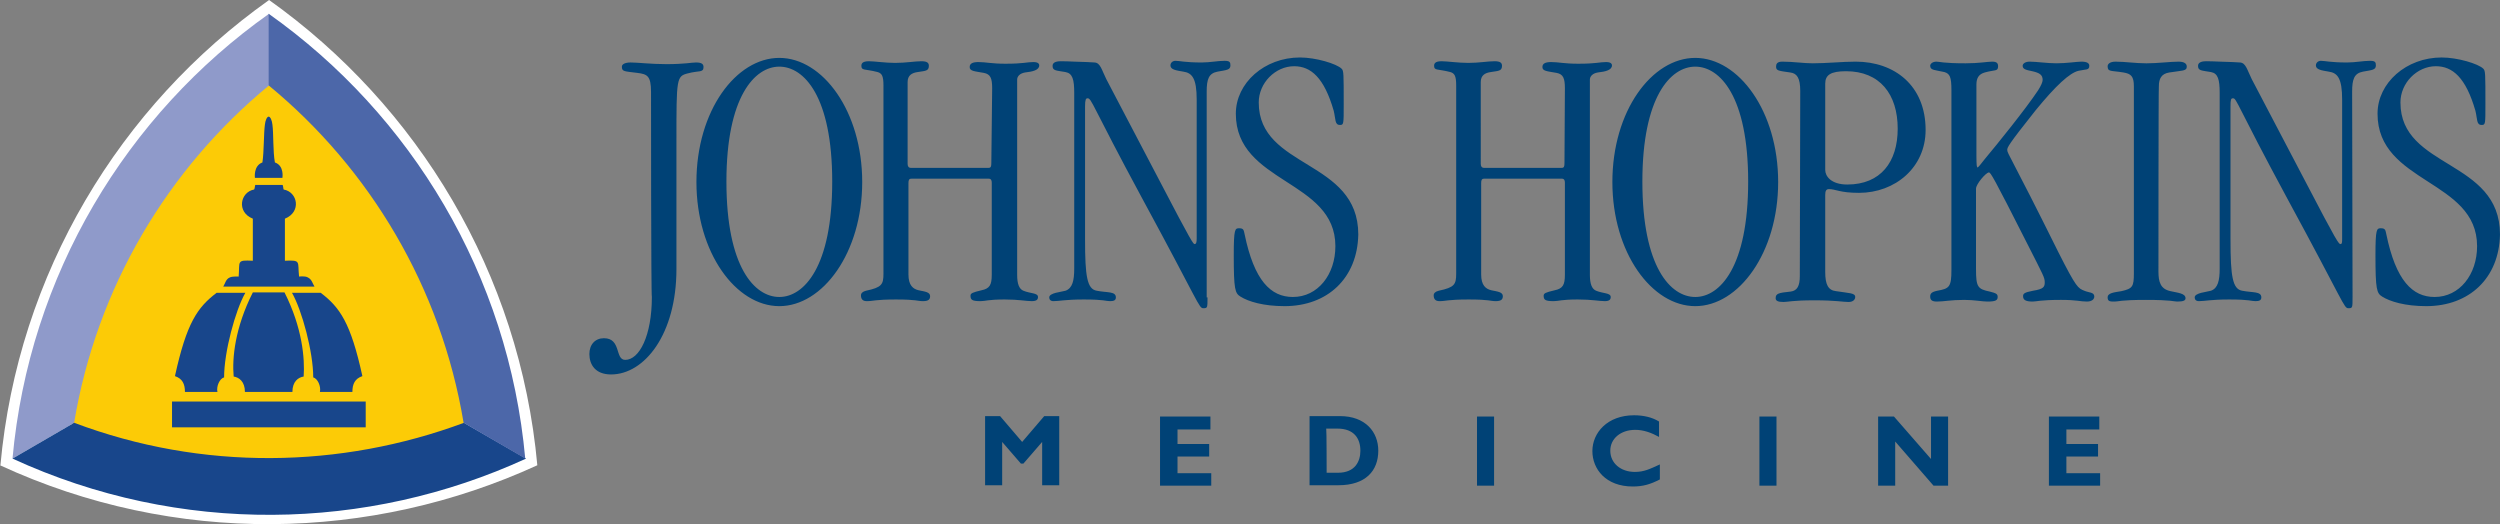
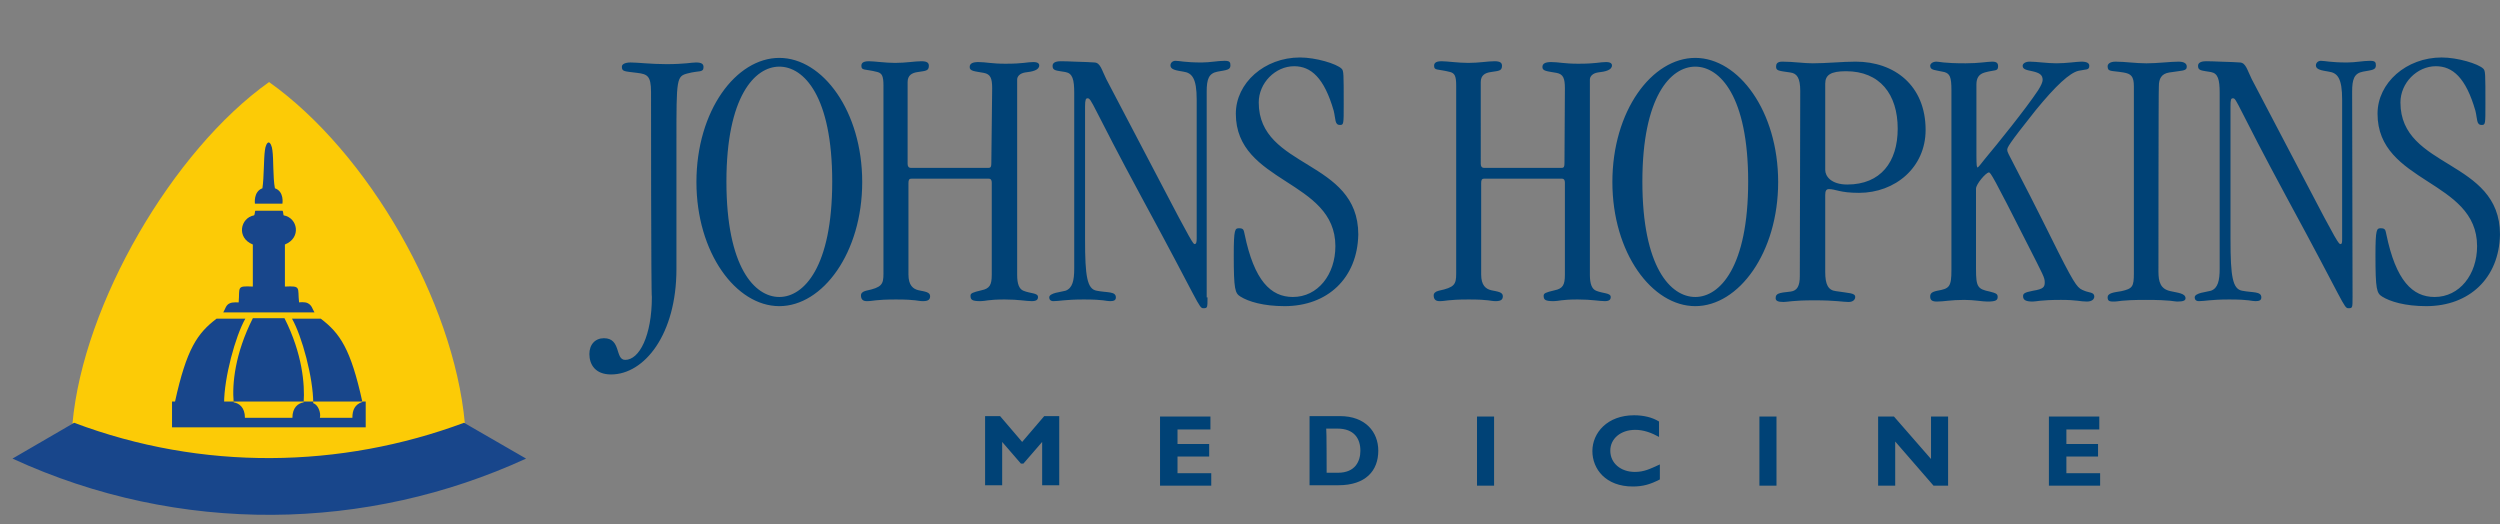
<svg xmlns="http://www.w3.org/2000/svg" version="1.1" id="layer" x="0" y="0" style="enable-background:new 0 0 652 652" xml:space="preserve" viewBox="26.2 261.7 600.2 125.84">
  <rect x="26.2" y="261.7" width="600.2" height="125.84" fill="#808080" stroke="none" />
  <style>.st3{fill:#18468b}</style>
-   <path d="M155.2 373.4c-4.2-46.1-28.7-86.3-64.4-111.7-35.8 25.4-60.3 65.6-64.5 111.7h-.1c42 19.4 89.1 18.3 129 0" style="fill:#fff" />
  <path d="M137.8 363.3c-2.7-29.3-23.2-65-47-81.9-23.1 16.4-44.6 53.2-47.2 82 25.9 12.1 69.9 11.1 94.2-.1" style="fill:#fccb06" />
-   <path d="M44 363.2c5.4-32.5 22.5-61 46.8-81V265c-34.2 24.2-57.6 62.7-61.6 106.8l14.8-8.6" style="fill:#8f9aca" />
  <path class="st3" d="M44 363.2c30.8 11.6 64 11 93.6 0l14.9 8.6c-38.1 17.5-83.1 18.5-123.3 0l14.8-8.6" />
-   <path d="M137.5 363.2c-5.4-32.5-22.5-61-46.8-81V265c34.2 24.2 57.6 62.7 61.6 106.8l-14.8-8.6" style="fill:#4c67a9" />
-   <path class="st3" d="M67.5 358.1H114v6.2H67.5v-6.2m24.2-53.7H94s.5-2.9-1.8-3.7c-.5-2.6-.3-7-.6-9.1-.1-1-.5-1.9-.9-1.9s-.8.9-.9 1.9c-.3 2.1-.2 6.5-.6 9.1-2.2.8-1.8 3.7-1.8 3.7h4.3m-4.1 26.1h-7.8c.5-.8.6-1.8 1.6-2.2.6-.3 2.1-.2 2.1-.2.3-3.7-.6-4 3.4-3.8v-10.1c-4-1.6-3-6.4.3-7 .2-.2.2-1.1.3-1.1H94c.2 0 .2 1 .3 1.1 3.4.6 4.3 5.4.3 7v10.1c4-.2 3 .2 3.4 3.8 0 0 1.4-.2 2.1.2 1 .5 1.1 1.4 1.6 2.2H87.6m-9.4 1.5h6.9c-2.4 4.2-5.1 14.2-5.1 20.3-1.1.3-1.9 2.2-1.6 3.5h-7.8c0-1.9-.6-3.2-2.4-3.8 2.8-12.8 5.4-16.5 10-20m25 0h-6.9c2.4 4.2 5.1 14.2 5.1 20.3 1.1.3 1.9 2.2 1.6 3.5h7.8c0-1.9.6-3.2 2.4-3.8-2.8-12.8-5.4-16.5-10-20m-11.3 23.8h4.5c0-2.5 1.4-3.5 2.7-3.7.3-4.3-.3-11.7-4.6-20.2h-7.6c-4.3 8.5-5 15.8-4.6 20.2 1.3.2 2.7 1.2 2.7 3.7h6.9" />
+   <path class="st3" d="M67.5 358.1H114v6.2H67.5m24.2-53.7H94s.5-2.9-1.8-3.7c-.5-2.6-.3-7-.6-9.1-.1-1-.5-1.9-.9-1.9s-.8.9-.9 1.9c-.3 2.1-.2 6.5-.6 9.1-2.2.8-1.8 3.7-1.8 3.7h4.3m-4.1 26.1h-7.8c.5-.8.6-1.8 1.6-2.2.6-.3 2.1-.2 2.1-.2.3-3.7-.6-4 3.4-3.8v-10.1c-4-1.6-3-6.4.3-7 .2-.2.2-1.1.3-1.1H94c.2 0 .2 1 .3 1.1 3.4.6 4.3 5.4.3 7v10.1c4-.2 3 .2 3.4 3.8 0 0 1.4-.2 2.1.2 1 .5 1.1 1.4 1.6 2.2H87.6m-9.4 1.5h6.9c-2.4 4.2-5.1 14.2-5.1 20.3-1.1.3-1.9 2.2-1.6 3.5h-7.8c0-1.9-.6-3.2-2.4-3.8 2.8-12.8 5.4-16.5 10-20m25 0h-6.9c2.4 4.2 5.1 14.2 5.1 20.3 1.1.3 1.9 2.2 1.6 3.5h7.8c0-1.9.6-3.2 2.4-3.8-2.8-12.8-5.4-16.5-10-20m-11.3 23.8h4.5c0-2.5 1.4-3.5 2.7-3.7.3-4.3-.3-11.7-4.6-20.2h-7.6c-4.3 8.5-5 15.8-4.6 20.2 1.3.2 2.7 1.2 2.7 3.7h6.9" />
  <path d="M276.9 361.6h3.6v16.6h-4.1v-10.4l-4.5 5.2h-.6l-4.5-5.2v10.4h-4.1v-16.6h3.6l5.3 6.2 5.3-6.2zm40.1 16.7h-12.3v-16.6h12.1v3.1h-7.9v3.5h7.6v3h-7.6v4h8.1v3zm27.7-3.1h2.7c4.2 0 5.4-2.8 5.4-5.3 0-2.9-1.5-5.3-5.5-5.3h-2.7c.1.1.1 10.6.1 10.6zm3.2-13.6c6.1 0 9.2 3.8 9.2 8.3 0 4.8-3 8.3-9.6 8.3h-6.9v-16.6h7.3zm37 16.7h-4.1v-16.6h4.1v16.6zm39.8-1.5c-2.3 1.2-4.1 1.7-6.5 1.7-6.5 0-9.7-4.2-9.7-8.5 0-4.4 3.6-8.6 10-8.6 2.3 0 4.4.5 6 1.5v3.7c-1.8-1-3.7-1.7-5.7-1.7-3.5 0-6 2.1-6 5 0 3 2.5 5.1 5.9 5.1 2.2 0 3.6-.7 6-1.8v3.6zm28 1.5h-4.1v-16.6h4.1v16.6zm41.2 0h-3.5l-9.2-10.6v10.6h-4.1v-16.6h3.8l8.9 10.2v-10.2h4.1v16.6zm36.5 0h-12.3v-16.6h12.1v3.1h-7.9v3.5h7.6v3h-7.6v4h8.1v3zm-347.9-94.5c0-3.9-.9-4.3-3.3-4.6-3.2-.4-3.7-.3-3.7-1.5 0-.6.8-1 2.1-1 1.7 0 4.9.4 8.6.4 4.4 0 6-.4 7.1-.4 1.4 0 1.8.4 1.8 1.1 0 1.4-1.1.8-3.7 1.5-2.8.7-2.8 1.1-2.8 16.2v30.8c0 15.7-7.7 25.3-15.7 25.3-3.8 0-5.2-2.4-5.2-4.9 0-2.3 1.4-3.8 3.5-3.8 4.2 0 2.6 5.2 5.1 5.2 3.4 0 6.4-5.8 6.4-15.1-.2 0-.2-49.2-.2-49.2zm30.8 49.2c5.9 0 12.7-7.2 12.7-27.7s-6.8-27.6-12.7-27.6c-5.9 0-12.7 7.2-12.7 27.6 0 20.6 6.8 27.7 12.7 27.7zm0-57.4c10.4 0 19.9 12.8 19.9 29.8s-9.5 29.8-19.9 29.8c-10.4 0-19.9-12.8-19.9-29.8 0-17.1 9.5-29.8 19.9-29.8zm51.1 7.3c0-2.4-.4-3.4-2-3.7-2.2-.4-3.4-.4-3.4-1.4 0-.9.8-1.2 2.1-1.2 1.8 0 3.1.4 6.5.4 4.4 0 5.1-.4 6.7-.4 1.1 0 1.4.4 1.4.8 0 1.1-1.5 1.5-3.4 1.7-1.2.2-1.9.9-1.9 1.7v46.9c0 2.2.5 3.4 1.5 3.8 1.7.7 3.5.5 3.5 1.5 0 .6-.3 1-1.5 1-1.4 0-3.1-.4-6.5-.4-4.1 0-4.5.4-5.8.4-2 0-2.4-.3-2.4-1.3 0-.6.5-.8 2.6-1.3 2-.4 2.5-1.3 2.5-3.7v-22.2c0-.5-.2-.9-.7-.9H245c-.6 0-.7.4-.7 1.1v21.9c0 2.6 1.1 3.5 2.5 3.8 1.4.3 2.7.4 2.7 1.4 0 .7-.3 1.2-1.7 1.2s-1.4-.4-6.5-.4-5.4.4-7 .4c-1 0-1.4-.5-1.4-1.4 0-.5.4-.9 1.2-1.1 3.8-.8 4.2-1.5 4.2-4.1v-45.2c0-2.3-.4-2.9-1.4-3.2-3.1-.8-3.9-.3-3.9-1.5 0-.5.2-1.1 1.8-1.1 1.3 0 4 .4 6.3.4 2.6 0 4.7-.4 6.3-.4 1.4 0 1.8.4 1.8 1.1 0 1.3-.9 1.2-2.7 1.5-1.4.2-2.4.8-2.4 2.4V301c0 .6.2 1 .8 1h18.6c.6 0 .7-.3.7-1.2l.2-17.9zm51.7 50.2c0 2.5 0 2.6-1 2.6-1.1 0-.9-1-14.7-26.4-12.2-22.6-12.1-24-13.1-24-.4 0-.6.3-.6 2v31.9c0 8.9.5 11.9 2.8 12.3 2.5.5 4.6.1 4.6 1.6 0 .7-.5.9-1.4.9-1.1 0-1.3-.4-6.3-.4-4.5 0-5.8.4-7.3.4-.7 0-1-.4-1-.9 0-1.1 2.9-1.3 3.9-1.6 1.7-.6 2.1-2.5 2.1-5.3V284c0-3.2-.4-4.7-2.1-5-2.3-.4-3.1-.3-3.1-1.5 0-1 1.3-1.1 2-1.1 1.8 0 4.9.2 6.3.2l1.8.1c1.4.1 1.7 1.8 2.8 4l13 24.8c7.5 14.4 7.9 14.8 8.2 14.8.4 0 .5-.5.5-1.3v-33.4c0-5.1-1.1-6.4-3.2-6.7-1.8-.3-3.1-.5-3.1-1.5 0-.6.5-1.1 1.2-1.1 1 0 2.3.4 6.3.4 2 0 3.8-.4 5.5-.4 1.2 0 1.4.3 1.4 1.1 0 1.1-.9 1.1-3.1 1.5-2.1.4-2.6 1.8-2.6 4.8v49.4zm18.5 2.1c-5.1 0-8.7-1.1-10.6-2.3-1.3-.8-1.6-1.7-1.6-9.9 0-6.4.3-6.5 1.3-6.5 1.1 0 1.1.5 1.3 1.4 2.3 11.2 6.3 15.1 11.6 15.1 6 0 10.2-5.4 10.2-12.2 0-16-23.9-15-23.9-31.8 0-7.4 6.9-13.5 15.4-13.5 3.8 0 8.8 1.5 10 2.7.5.5.5 1.1.5 8.6 0 4.7 0 4.9-.9 4.9-1.3 0-1-1.4-1.5-3.4-2.3-8-5.5-10.7-9.5-10.7-4.5 0-8.5 4-8.5 8.7 0 16 23.9 13.6 23.9 31.7-.2 10.5-7.4 17.2-17.7 17.2zm67.3-52.3c0-2.4-.4-3.4-2-3.7-2.2-.4-3.4-.4-3.4-1.4 0-.9.8-1.2 2.1-1.2 1.8 0 3.1.4 6.5.4 4.4 0 5.1-.4 6.7-.4 1.1 0 1.4.4 1.4.8 0 1.1-1.5 1.5-3.4 1.7-1.2.2-1.9.9-1.9 1.7v46.9c0 2.2.5 3.4 1.5 3.8 1.7.7 3.5.5 3.5 1.5 0 .6-.3 1-1.4 1-1.4 0-3.1-.4-6.5-.4-4.1 0-4.5.4-5.8.4-2 0-2.4-.3-2.4-1.3 0-.6.5-.8 2.6-1.3 2-.4 2.5-1.3 2.5-3.7v-22.2c0-.5-.2-.9-.7-.9h-18.7c-.6 0-.7.4-.7 1.1v21.9c0 2.6 1.1 3.5 2.5 3.8 1.4.3 2.7.4 2.7 1.4 0 .7-.3 1.2-1.7 1.2s-1.4-.4-6.5-.4-5.4.4-7 .4c-1 0-1.4-.5-1.4-1.4 0-.5.4-.9 1.2-1.1 3.8-.8 4.2-1.5 4.2-4.1v-45.2c0-2.3-.4-2.9-1.4-3.2-3.1-.8-3.9-.3-3.9-1.5 0-.5.2-1.1 1.8-1.1 1.3 0 4 .4 6.4.4 2.6 0 4.7-.4 6.3-.4 1.4 0 1.8.4 1.8 1.1 0 1.3-.9 1.2-2.7 1.5-1.4.2-2.4.8-2.4 2.4V301c0 .6.2 1 .8 1h18.6c.6 0 .7-.3.7-1.2l.1-17.9zm31.3 50.1c5.9 0 12.7-7.2 12.7-27.7s-6.8-27.6-12.7-27.6c-5.9 0-12.7 7.2-12.7 27.6 0 20.6 6.8 27.7 12.7 27.7zm0-57.4c10.4 0 19.9 12.8 19.9 29.8s-9.5 29.8-19.9 29.8c-10.4 0-19.9-12.8-19.9-29.8 0-17.1 9.5-29.8 19.9-29.8zm31.2 26.9c0 1.5 1.4 3.5 5.3 3.5 8 0 12.1-5.4 12.1-13.4 0-8.3-4.3-13.8-12.4-13.8-3.7 0-5 .9-5 3v20.7zm-6-19c0-3.1-.8-4.2-2.4-4.4-2.8-.4-3.4-.4-3.4-1.4 0-.6.2-1.2 1.5-1.2 2.6 0 5.1.4 7.3.4 3.4 0 7.1-.4 10.3-.4 9.3 0 16.8 5.7 16.8 16.4 0 9-7.3 15.1-16 15.1-4.6 0-5.6-.9-7.2-.9-.7 0-.9.5-.9 1.4V327c0 3 .7 4.4 2.6 4.6 3.1.5 4.6.4 4.6 1.4 0 .6-.5 1.2-1.6 1.2-1.4 0-3-.4-8.2-.4-5.3 0-6.4.4-7.4.4-1.4 0-1.9-.3-1.9-.9 0-1.1.6-1.3 3.6-1.6 1.6-.2 2.2-1.4 2.2-3.7l.1-44.5zm42.2 42.8c0 4.3.4 4.8 3.3 5.4 1.6.4 1.9.6 1.9 1.3 0 .8-.5 1.1-2.5 1.1-1.2 0-3.1-.4-5.5-.4-3.4 0-4.8.4-6.6.4-1.2 0-1.6-.4-1.6-1.2 0-.7.3-1.1 1.7-1.4 2.9-.5 3.4-.9 3.4-5v-43.1c0-3.3-.4-4-1.7-4.4-2.2-.5-3.4-.4-3.4-1.5 0-.5.6-1 1.5-1 .7 0 1.6.4 7 .4 3.3 0 5.2-.4 6.4-.4 1.1 0 1.4.4 1.4 1.1 0 1.3-.7.8-3.2 1.5-1.4.4-2 1.3-2 2.9v17c0 2.6.1 2.9.3 2.9.1 0 .8-.8 1.7-2 3.1-3.7 9.8-12 12.8-16.5.7-1.1 1.1-2 1.1-2.5 0-1.2-.7-1.7-2.5-2.1-1.5-.3-2.3-.5-2.3-1.3 0-.5.6-1 1.7-1 1.5 0 4.3.4 6.4.4 2.5 0 4.9-.4 6-.4 1.4 0 1.9.4 1.9 1 0 1.1-.8.8-2.6 1.2-2.1.5-5.4 3.5-10.3 9.5-6.6 8.3-6.8 8.9-6.8 9.5 0 .9 1 1.8 12.3 24.6 4.3 8.5 4.7 8.6 6.2 9.2 1.1.5 2.4.3 2.4 1.4 0 .5-.4 1.2-1.8 1.2-1.6 0-2.3-.4-6.2-.4-5 0-5.9.4-6.8.4-1.7 0-2.3-.4-2.3-1.3 0-.6.3-.9 2.4-1.3 2.5-.4 2.8-.9 2.8-2 0-1.2-.3-1.6-4.2-9.3-8.2-16.2-8.8-17.1-9.2-17.1-.7 0-3.1 2.8-3.1 3.9v19.3zm43.8.6c0 2.5.5 4.2 2.9 4.7 1.7.4 3.6.5 3.6 1.7 0 .5-.4.8-2 .8-.8 0-1.3-.4-7.5-.4s-6.6.4-7.5.4c-1.1 0-1.7 0-1.7-1 0-1.1 1.6-1.2 3.3-1.5 2.7-.6 3-1.1 3-4.3v-44.9c0-2.4-.7-3-2.5-3.3-3-.5-3.8-.1-3.8-1.5 0-.5.5-1.1 1.9-1.1 2.3 0 4.8.4 7.4.4 2.8 0 5.7-.4 7.7-.4 1.3 0 2 .4 2 1.2 0 1.1-1.1.9-4.2 1.4-1.9.3-2.5 1.5-2.5 3.3-.1.1-.1 44.5-.1 44.5zm46.6 6.2c0 2.5 0 2.6-1 2.6-1.1 0-.9-1-14.7-26.4-12.2-22.6-12.1-24-13-24-.5 0-.6.3-.6 2v31.9c0 8.9.5 11.9 2.8 12.3 2.5.5 4.6.1 4.6 1.6 0 .7-.5.9-1.4.9-1.1 0-1.3-.4-6.3-.4-4.5 0-5.8.4-7.3.4-.7 0-1-.4-1-.9 0-1.1 2.9-1.3 3.9-1.6 1.7-.6 2.1-2.5 2.1-5.3V284c0-3.2-.4-4.7-2.1-5-2.3-.4-3.1-.3-3.1-1.5 0-1 1.3-1.1 2-1.1 1.8 0 4.9.2 6.3.2l1.8.1c1.4.1 1.7 1.8 2.8 4l13 24.8c7.5 14.4 7.9 14.8 8.3 14.8.4 0 .4-.5.4-1.3v-33.4c0-5.1-1.1-6.4-3.2-6.7-1.8-.3-3.1-.5-3.1-1.5 0-.6.5-1.1 1.2-1.1 1 0 2.3.4 6.3.4 2 0 3.8-.4 5.5-.4 1.2 0 1.4.3 1.4 1.1 0 1.1-.9 1.1-3.1 1.5-2.1.4-2.6 1.8-2.6 4.8l.1 49.4zm17.7 2.1c-5.1 0-8.7-1.1-10.6-2.3-1.3-.8-1.6-1.7-1.6-9.9 0-6.4.3-6.5 1.3-6.5 1.1 0 1.1.5 1.3 1.4 2.3 11.2 6.3 15.1 11.6 15.1 6 0 10.2-5.4 10.2-12.2 0-16-23.9-15-23.9-31.8 0-7.4 6.9-13.5 15.4-13.5 3.8 0 8.8 1.5 10 2.7.5.5.5 1.1.5 8.6 0 4.7 0 4.9-.9 4.9-1.3 0-1-1.4-1.5-3.4-2.3-8-5.5-10.7-9.5-10.7-4.5 0-8.5 4-8.5 8.7 0 16 23.9 13.6 23.9 31.7-.2 10.5-7.4 17.2-17.7 17.2z" style="fill:#004276" />
</svg>